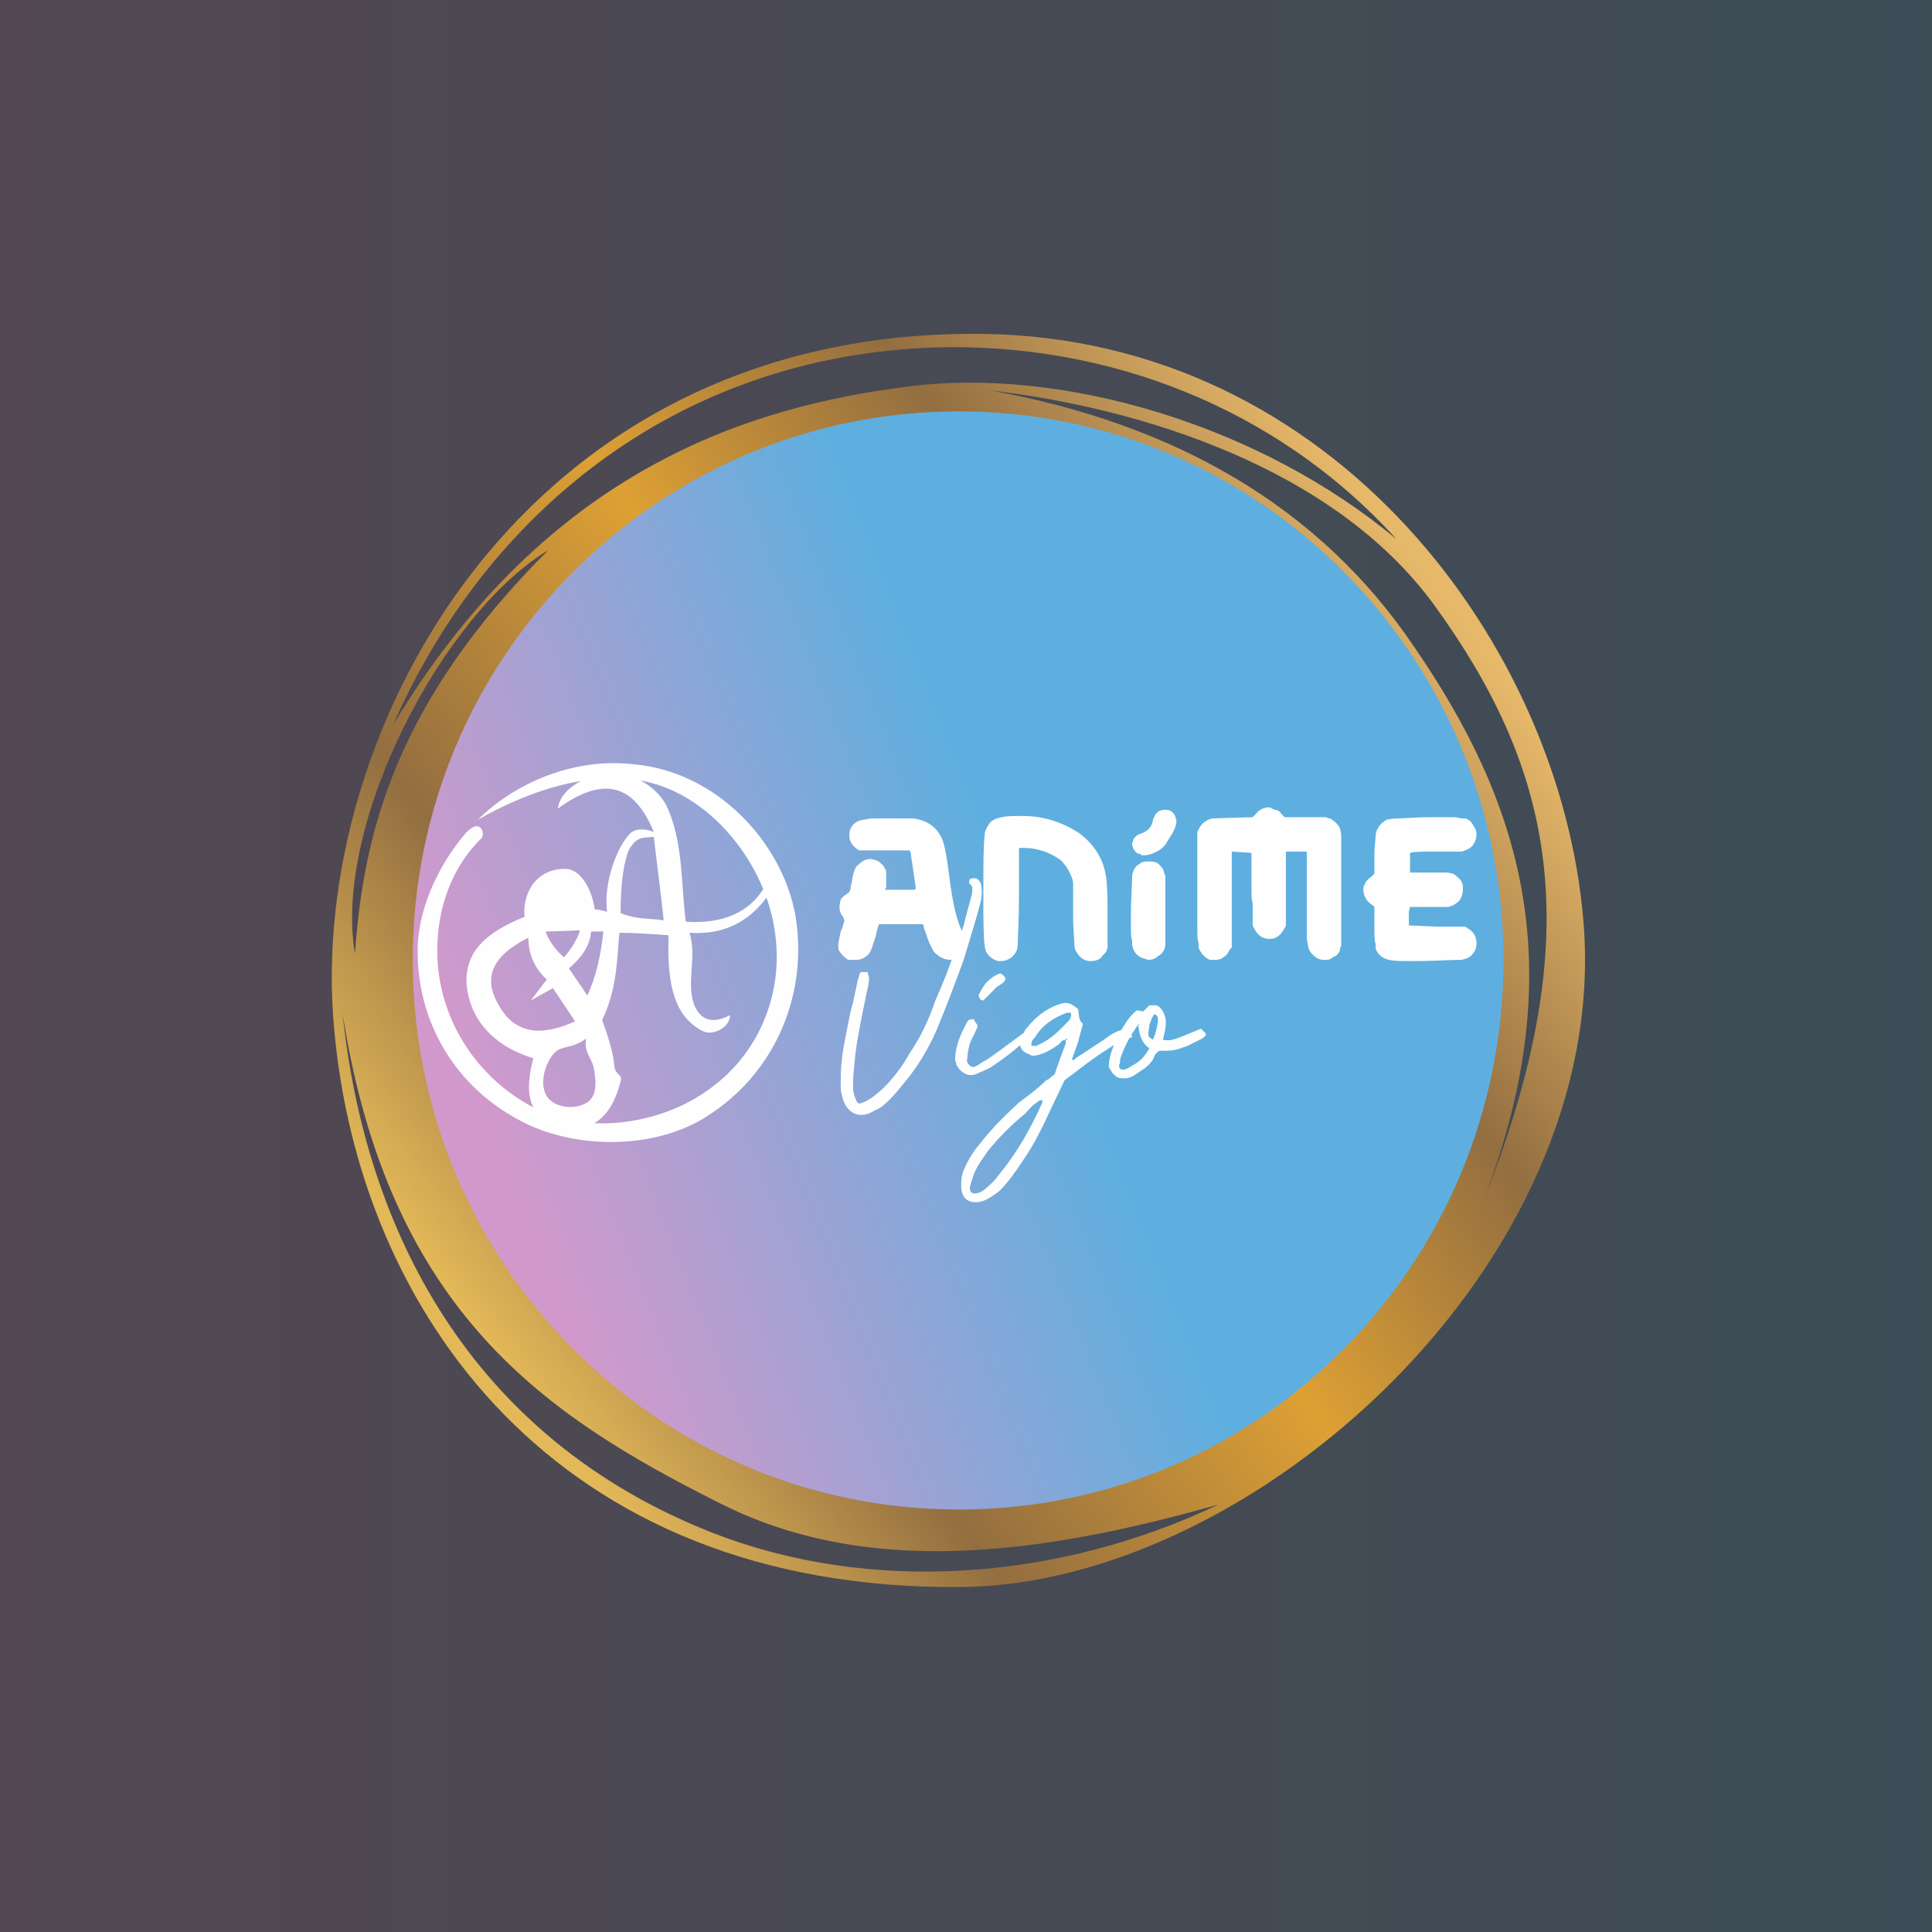
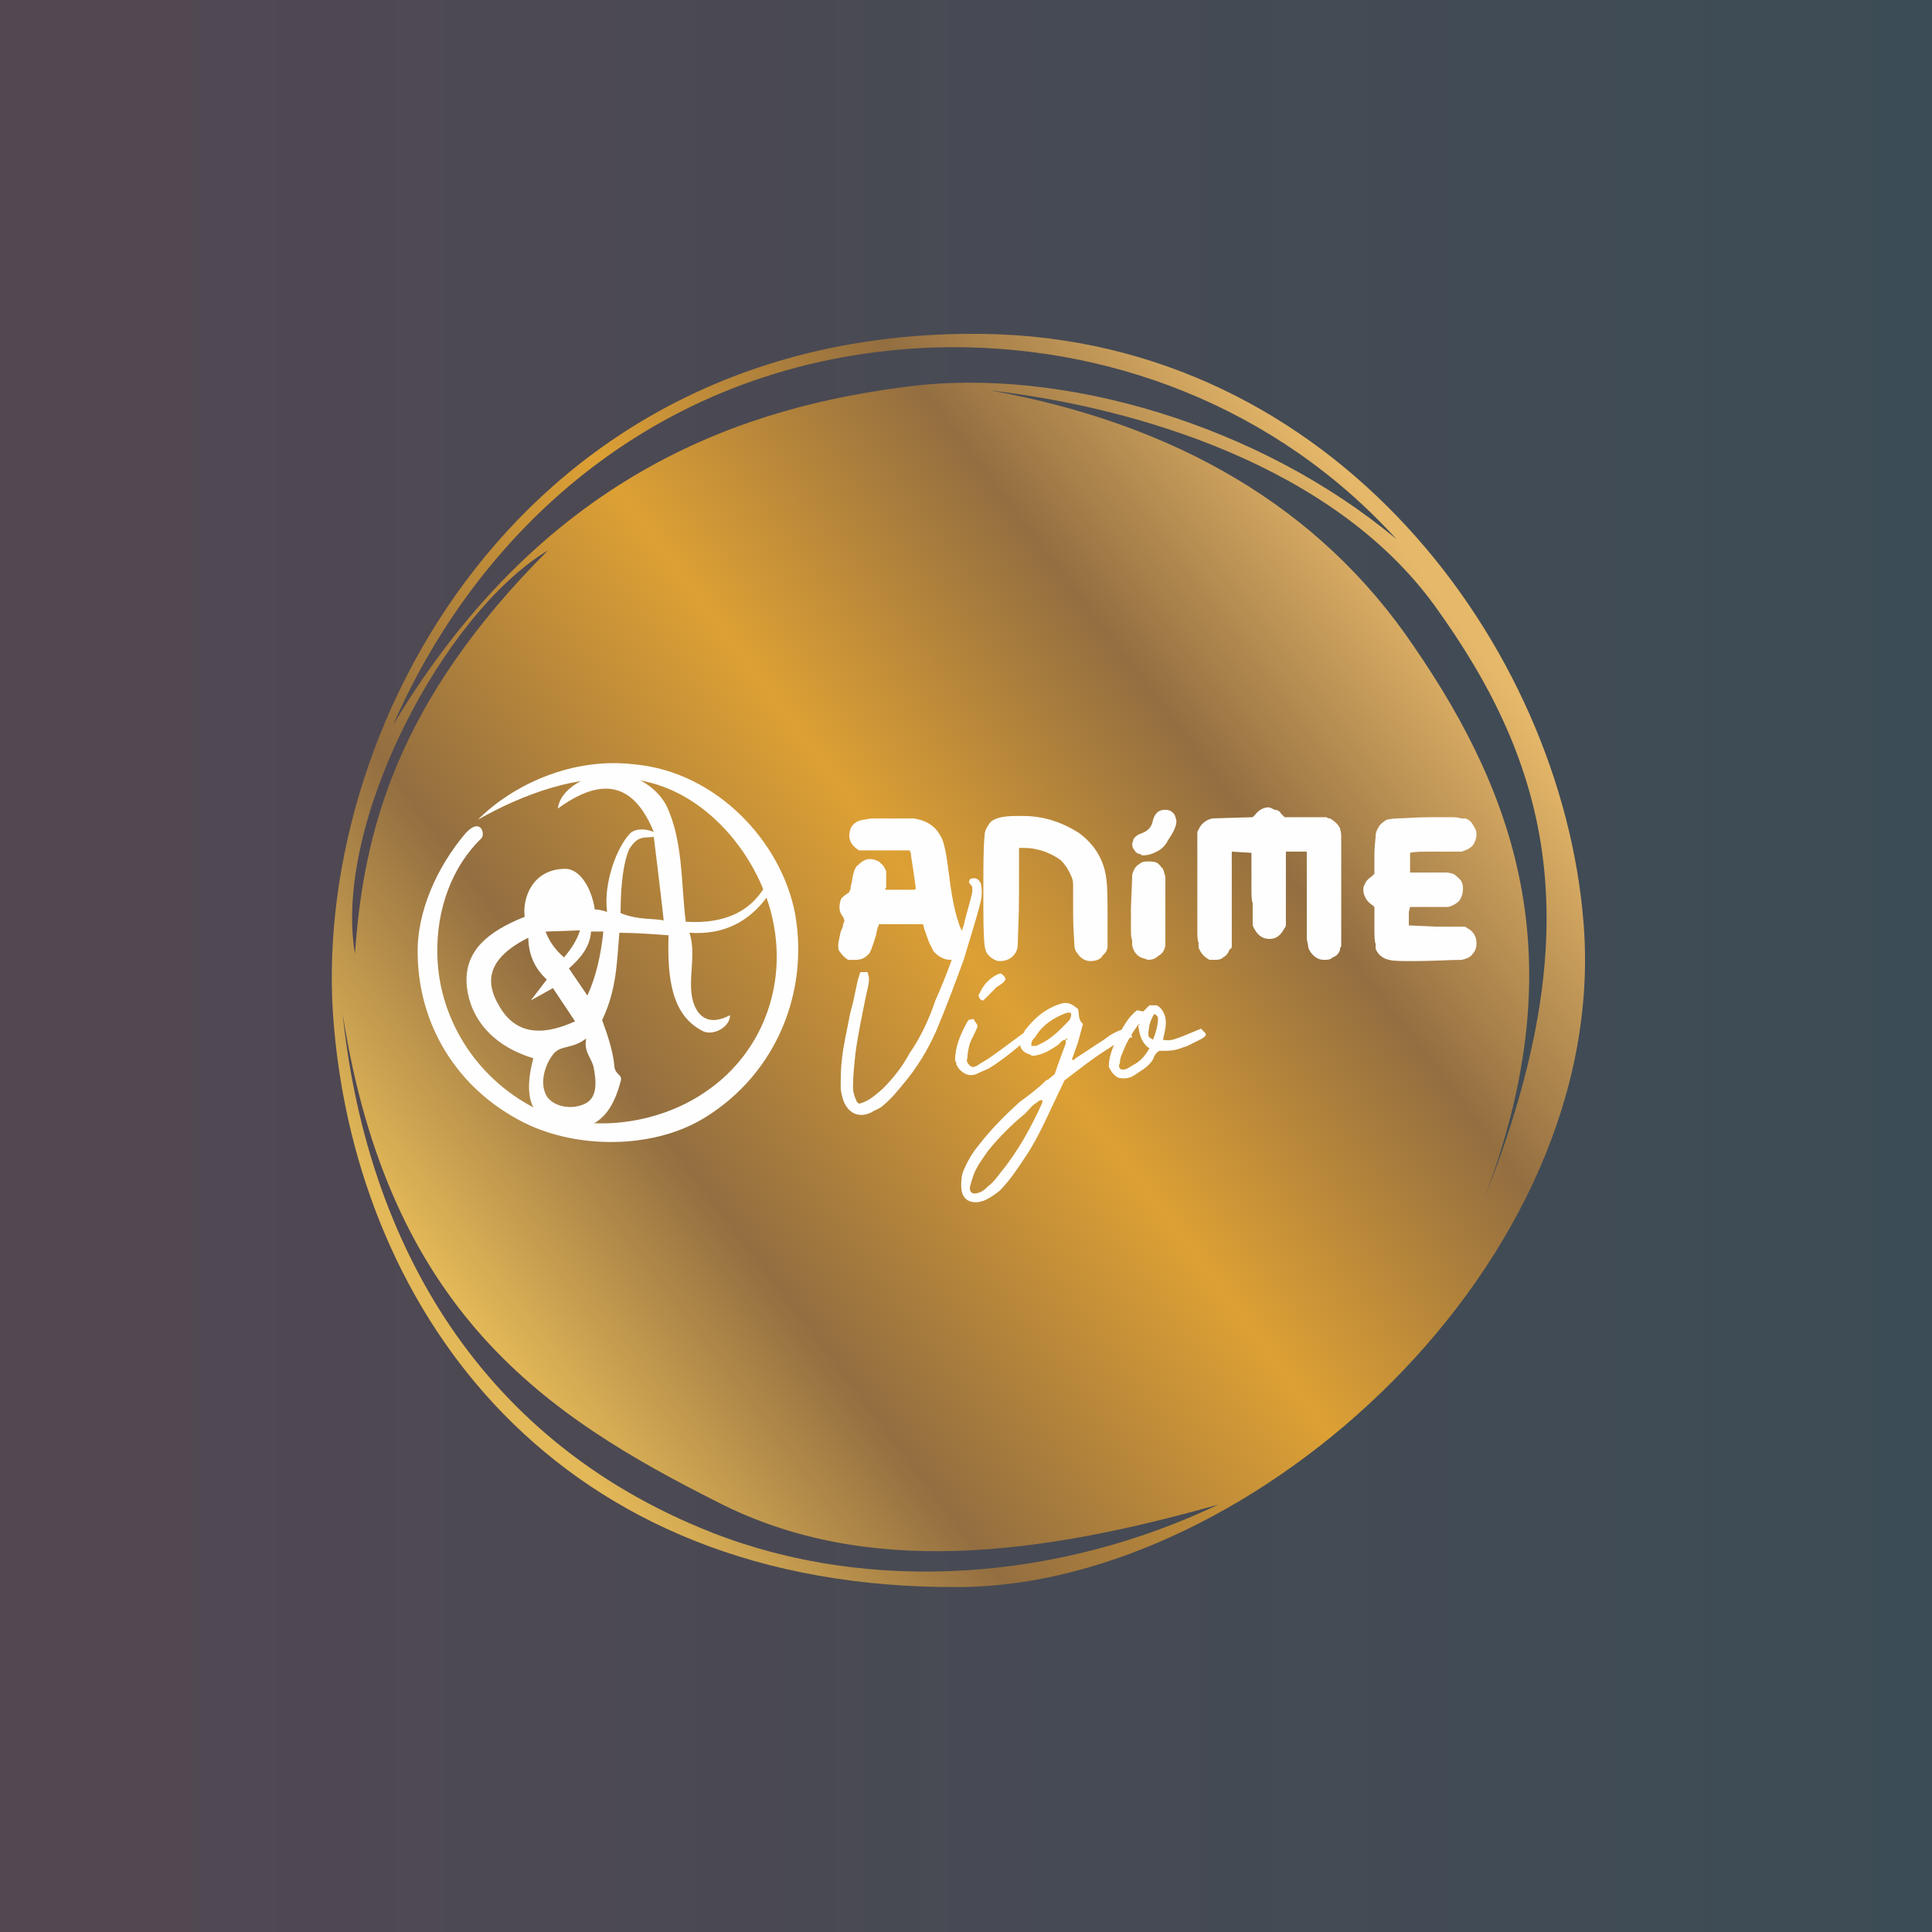
<svg xmlns="http://www.w3.org/2000/svg" version="1.1" id="Capa_1" x="0px" y="0px" width="354px" height="354px" viewBox="0 0 354 354" enable-background="new 0 0 354 354" xml:space="preserve">
  <rect x="0" y="0" width="354" height="354" fill="#333333" stroke="none" />
  <g id="Capa_x0020_1" opacity="0.2">
    <linearGradient id="SVGID_1_" gradientUnits="userSpaceOnUse" x1="2.441406e-004" y1="177" x2="353.999" y2="177">
      <stop offset="0" style="stop-color:#D199CB" />
      <stop offset="1" style="stop-color:#5EAFDF" />
    </linearGradient>
    <rect x="0" y="0" fill="url(#SVGID_1_)" width="353.999" height="354" />
  </g>
  <g id="animevig.eps">
    <linearGradient id="SVGID_2_" gradientUnits="userSpaceOnUse" x1="276.424" y1="-123.623" x2="404.218" y2="-27.087" gradientTransform="matrix(1.383 0 0 -1.383 -296.283 70.369)">
      <stop offset="0" style="stop-color:#E3B858" />
      <stop offset="0.22" style="stop-color:#936E40" />
      <stop offset="0.51" style="stop-color:#DDA034" />
      <stop offset="0.761" style="stop-color:#936E40" />
      <stop offset="1" style="stop-color:#E6B86A" />
    </linearGradient>
    <path fill="url(#SVGID_2_)" d="M178.152,74.025c-82.468,0-115.14,63.767-110.633,113.788c4.281,48.445,54.528,95.537,108.38,94.186   c71.878-2.028,104.55-56.105,101.17-108.606C274.14,126.526,227.273,74.025,178.152,74.025z M180.18,61.182   c-84.497-1.126-123.928,73.23-118.971,127.083c4.506,51.824,40.333,103.198,114.915,102.522   c53.402-0.451,119.196-59.261,114.013-121.9C286.081,118.64,244.622,62.083,180.18,61.182z M62.786,185.786   c8.562,54.754,37.404,73.681,68.724,89.453c27.264,13.97,59.034,9.689,91.706,0.451c-29.292,13.97-63.766,16.448-92.607,5.182   C85.769,263.297,66.842,224.767,62.786,185.786z M285.181,158.296c0.676,19.152-1.127,39.657-8.338,57.458   c-8.111,19.828-18.927,29.968-30.869,43.713c13.294-9.013,26.813-25.011,33.349-41.46   C286.307,199.306,290.363,179.026,285.181,158.296z M181.531,71.547c27.039,3.155,62.865,13.97,81.342,39.432   c21.181,29.292,28.842,59.035,9.013,108.831c16.449-43.037,6.535-73.23-12.843-101.396   C241.693,92.728,215.105,77.631,181.531,71.547z M65.039,174.745c-4.056-23.884,16.224-62.415,35.376-73.906   C72.7,128.554,66.617,152.213,65.039,174.745z M72.025,132.835c16.674-38.08,51.374-67.597,99.367-69.174   c31.32-0.901,62.415,10.815,84.496,35.15c-24.785-20.729-61.063-31.771-89.903-27.94C138.044,74.476,100.415,85.517,72.025,132.835   z" />
    <linearGradient id="SVGID_3_" gradientUnits="userSpaceOnUse" x1="280.237" y1="-100.654" x2="350.274" y2="-72.712" gradientTransform="matrix(1.383 0 0 -1.383 -296.283 70.369)">
      <stop offset="0" style="stop-color:#D199CB" />
      <stop offset="1" style="stop-color:#5EAFDF" />
    </linearGradient>
-     <path fill="url(#SVGID_3_)" d="M175.673,75.377c55.204,0,99.818,45.065,99.818,100.494c0,55.655-44.614,100.719-99.818,100.719   S75.63,231.526,75.63,175.872C75.63,120.442,120.469,75.377,175.673,75.377z" />
    <path fill="#FEFEFE" d="M155.394,175.872c-0.676-0.45-1.127-0.901-1.577-1.577c-0.226-0.225-0.226-0.676-0.226-1.126   s0.226-1.352,0.451-2.479c0.225-0.451,0.451-0.901,0.451-1.352c0.225-0.451,0.225-0.676,0.225-0.676   c0-0.226-0.225-0.451-0.225-0.676c-0.451-0.451-0.676-1.126-0.676-1.802c0-0.676,0.225-1.127,0.225-1.352   c0.225-0.451,0.901-0.901,1.577-1.352c0-0.225,0-0.225,0.226-0.451c0-0.225,0-0.676,0.225-1.352   c0.226-1.802,0.676-2.929,1.126-3.154c0.676-0.676,1.352-1.126,2.253-1.126c0.451,0,1.126,0.225,1.577,0.45   c0.451,0.451,0.901,0.676,1.127,1.352c0.225,0.226,0.225,0.451,0.225,0.901c0,0.226,0,0.451,0,0.676c0,0.676,0,1.352,0,1.803   l-0.225,0.451h2.704c0.901,0,1.577,0,2.028,0c0.676,0,0.901,0,0.901-0.225l0,0c0-0.451-0.225-1.578-0.451-3.38   c-0.225-1.578-0.451-2.704-0.451-3.155l-0.225-0.451h-4.281h-2.704c-0.901,0-1.578,0-1.803,0c-0.226,0-0.226,0-0.451,0   c-1.126-0.676-1.803-1.577-1.803-2.704c0-1.578,0.901-2.704,2.704-2.929c0.225,0,0.901-0.226,1.803-0.226c0.901,0,2.028,0,3.379,0   c2.028,0,3.155,0,3.831,0c0.451,0,0.901,0.226,1.126,0.226c1.803,0.451,3.155,1.577,3.831,2.929   c0.676,0.901,1.126,3.38,1.577,6.985c0.676,5.633,1.577,9.238,2.704,11.041c0.226,0.676,0.451,1.352,0.451,1.802   c0,0.451,0,0.901-0.225,1.352c-0.226,0.226-0.451,0.451-0.676,0.901c-0.676,0.451-1.352,0.676-2.028,0.676   s-1.352-0.225-2.028-0.676c-0.676-0.451-1.126-0.901-1.352-1.577c-0.676-1.126-0.901-2.253-1.352-3.38l-0.226-0.901h-4.056   c-1.352,0-2.478,0-3.154,0c-0.451,0-0.901,0-0.901,0c0,0.226,0,0.226-0.225,0.676c0,0.226-0.226,0.676-0.226,1.127   c-0.676,2.253-1.126,3.605-1.577,3.831c-0.676,0.676-1.352,0.901-2.253,0.901C156.07,175.872,155.619,175.872,155.394,175.872z    M182.884,176.097c-0.901-0.226-1.803-0.901-2.254-1.803c0-0.225-0.225-0.676-0.225-1.126c-0.226-1.803-0.226-4.957-0.226-9.914   c0-4.507,0-7.887,0.226-10.14c0-0.901,0.45-1.578,0.9-2.253c0.677-0.901,2.254-1.352,4.958-1.352c0.45,0,0.676,0,1.126,0   c3.831,0,7.211,1.127,10.365,3.155c2.704,2.028,4.506,4.732,4.957,8.337c0.226,1.803,0.226,4.056,0.226,7.21   c0,0.676,0,1.577,0,2.253v3.155l-0.226,0.676c-0.226,0.451-0.676,0.676-0.901,1.127c-0.451,0.45-1.127,0.676-2.028,0.676   s-1.803-0.451-2.479-1.577c-0.225-0.226-0.45-0.676-0.45-1.578c0-0.676-0.226-2.479-0.226-5.408c0-2.704,0-4.506,0-5.408   s-0.226-1.352-0.45-1.802c-0.451-1.127-1.127-2.028-1.803-2.704c-0.901-0.676-1.803-1.126-2.93-1.577   c-1.352-0.451-2.479-0.676-3.83-0.676h-0.901v8.337c0,4.732-0.226,7.887-0.226,9.238c0,1.127-0.45,1.803-0.901,2.253   c-0.676,0.676-1.577,0.901-2.253,0.901C183.109,176.097,183.109,176.097,182.884,176.097z M209.021,156.494   c-0.45,0-0.901-0.226-1.126-0.676c-0.226-0.225-0.451-0.676-0.451-1.126c0-0.226,0.226-0.676,0.226-0.901   c0.45-0.676,0.901-0.901,1.577-1.126c1.127-0.451,1.803-1.127,2.028-2.479c0.45-1.352,1.126-1.803,2.253-1.803   c0.676,0,1.352,0.225,1.803,1.126c0,0.226,0.226,0.676,0.226,0.901c0,1.126-0.677,2.253-1.578,3.605   c-0.45,0.901-1.126,1.577-2.027,2.028s-1.577,0.676-2.479,0.676C209.246,156.719,209.021,156.719,209.021,156.494z    M209.698,175.646c-1.127-0.225-2.028-1.126-2.254-2.479c0,0,0-0.451,0-0.901c-0.226-0.451-0.226-1.352-0.226-2.253   c0-1.126,0-2.253,0-3.605l0.226-5.633c0-0.45,0-0.676,0.226-1.126c0.226-0.676,0.676-1.126,1.127-1.352   c0.45-0.451,1.126-0.451,1.577-0.451c0.45,0,1.126,0,1.577,0.226c0.45,0.225,0.676,0.676,1.127,1.126   c0.225,0.451,0.225,0.901,0.45,1.352c0,0.676,0,2.028,0,4.056v6.985c0,0.451,0,0.901,0,1.352c0,0.901-0.45,1.803-1.352,2.253   c-0.451,0.451-1.127,0.676-1.803,0.676C210.148,175.872,209.922,175.646,209.698,175.646z M221.639,175.872   c-0.901-0.45-1.577-1.126-2.027-2.253c0,0,0-0.451,0-0.901c-0.226-0.451-0.226-1.352-0.226-2.704c0-1.577,0-3.83,0-7.21v-10.365   l0.226-0.451c0.45-0.901,0.901-1.352,1.803-1.802l0.676-0.226l7.436-0.225l0.45-0.451c0.677-0.901,1.578-1.352,2.479-1.352   c0.226,0,0.677,0.226,1.127,0.451c0.451,0,0.901,0.225,1.127,0.676l0.676,0.676h3.83c1.127,0,2.254,0,2.704,0   c0.676,0,0.901,0,1.127,0c0.226,0.225,0.45,0.225,0.676,0.225c0.676,0.451,1.352,0.901,1.803,1.803   c0,0.225,0.225,0.676,0.225,1.352c0,0.676,0,2.028,0,4.056c0,1.803,0,4.056,0,6.76c0,3.154,0,5.408,0,6.76s0,2.253,0,2.704   c-0.225,0.226-0.225,0.451-0.225,0.676c-0.226,0.676-0.676,1.126-1.353,1.352c-0.45,0.45-0.9,0.45-1.577,0.45   c-0.676,0-1.352-0.225-2.027-0.901c-0.451-0.451-0.901-1.127-0.901-1.803c0-0.226-0.226-0.676-0.226-1.352c0-0.676,0-1.577,0-2.929   c0-1.126,0-2.704,0-4.506v-8.337h-3.83v6.76c0,2.253,0,3.83,0,4.731c0,1.127,0,1.578,0,2.028c0,0.225-0.226,0.45-0.226,0.45   c-0.676,1.352-1.577,2.028-2.704,2.028c-1.577,0-2.479-0.901-3.154-2.479c0,0,0-0.226,0-0.451c0-0.451,0-0.901,0-1.352   c0-0.676,0-1.352,0-2.253c-0.226-0.676-0.226-1.577-0.226-2.704v-6.535l-3.605-0.225v2.253c0,1.352,0,4.281,0,8.788v6.535   l-0.45,0.451c-0.226,0.676-0.676,1.126-1.127,1.352c-0.45,0.45-1.126,0.45-1.577,0.45   C222.316,175.872,221.865,175.872,221.639,175.872z M254.536,175.872c-1.127-0.225-2.028-0.901-2.479-2.028   c0-0.225,0-0.451,0-0.901c-0.226-0.45-0.226-1.577-0.226-3.154v-3.605l-0.225-0.226c-0.677-0.451-1.127-0.901-1.353-1.352   s-0.45-0.901-0.45-1.577c0-0.225,0-0.676,0.225-0.901c0.226-0.676,0.677-1.126,1.353-1.577l0.45-0.451v-3.38   c0-1.803,0.226-2.929,0.226-3.605c0-0.451,0.226-1.127,0.45-1.352c0.226-0.676,0.901-1.126,1.578-1.577   c0.225,0,0.9-0.226,2.027-0.226s3.154-0.225,6.31-0.225c1.802,0,3.154,0,3.83,0c0.901,0,1.352,0.225,1.577,0.225s0.451,0,0.676,0   c0.677,0.226,1.127,0.676,1.353,1.127c0.45,0.676,0.676,1.126,0.676,1.802c0,0.676-0.226,1.352-0.676,2.028   c-0.676,0.676-1.353,0.901-2.028,1.127c-0.901,0-2.479,0-4.957,0c-2.253,0-3.83,0-4.507,0.225c0,0,0,0,0,0.226   c0,0.225,0,0.676,0,1.577v1.803h3.605c1.577,0,2.704,0,3.154,0c0.451,0,0.901,0.225,1.127,0.225   c0.451,0.226,0.901,0.676,1.352,1.126c0.451,0.676,0.451,1.127,0.451,1.578c0,0.901-0.226,1.577-0.676,2.253   c-0.451,0.451-1.127,0.901-2.028,1.127c-0.901,0-2.027,0-3.83,0h-3.155l-0.225,0.901c0,0.451,0,1.127,0,1.578v0.901l5.183,0.225   c2.253,0,3.83,0,4.28,0c0.677,0,1.127,0,1.127,0.225c1.127,0.451,1.803,1.578,1.803,2.704c0,0.901-0.226,1.577-0.676,2.028   c-0.451,0.676-1.127,0.901-2.028,1.126c-2.253,0-5.183,0.226-8.787,0.226C256.789,176.097,255.212,176.097,254.536,175.872z" />
    <path fill="#FEFEFE" d="M157.647,178.125c-0.225,0.45-0.225,0.901-0.451,1.352l-0.676,3.155c-0.225,1.352-0.676,2.479-0.901,3.83   c-0.451,2.479-1.126,5.183-1.352,7.661c-0.225,1.577-0.225,3.38-0.225,5.183c0,0.676,0.225,1.352,0.451,2.253   c0.901,2.479,2.929,3.38,5.183,2.253c0.676-0.45,1.577-0.676,2.253-1.352c1.352-1.127,2.479-2.479,3.38-3.605   c2.704-3.154,4.732-6.534,6.309-10.14c1.803-4.281,3.38-8.562,4.957-12.843c1.127-3.83,2.253-7.21,3.154-10.815   c0.226-1.126,0.226-2.028,0-3.154c-0.45-0.901-0.901-1.127-1.803-0.901c0,0-0.225,0-0.225,0.225   c-0.451,0.676,0.225,0.676,0.45,1.352c0,0.226,0,0.451,0,0.901c-0.45,2.028-1.126,4.056-1.577,6.084   c-1.577,4.731-3.154,9.238-5.183,13.745c-1.126,3.38-2.704,6.76-4.731,9.688c-1.352,2.479-2.929,4.507-4.957,6.535   c-1.352,1.126-2.479,2.253-4.281,2.703c-0.226-0.225-0.451-0.225-0.451-0.45c-0.451-0.901-0.676-1.803-0.676-2.479   c0-2.254,0.225-4.056,0.451-6.31c0.45-3.38,1.126-6.534,1.802-9.914c0.226-1.352,0.676-2.479,0.676-3.83   c0-0.451-0.226-0.677-0.226-1.127C158.549,178.125,158.098,178.125,157.647,178.125z M180.18,183.308   c0.676-0.676,1.352-1.353,2.027-2.028c0.451-0.676,1.578-0.901,2.028-1.803c0-0.45-0.45-0.901-0.901-1.126   c-0.901,0.225-1.803,0.901-2.479,1.577s-1.127,1.577-1.577,2.479C179.504,183.082,179.729,183.308,180.18,183.308z    M178.377,186.688c-0.451,0.226-0.676,0-0.901,0.226c-0.226,0.225-0.451,0.676-0.676,1.126c-0.901,1.803-1.803,3.831-1.803,6.31   c0.225,0.225,0.225,0.45,0.225,0.676c0.451,0.901,0.901,1.352,1.803,1.803c0.676,0.225,1.126,0.225,1.802,0   c0.901-0.451,1.578-0.676,2.479-1.127c2.479-1.577,4.732-3.38,6.985-5.407c0.226-0.226,0.676-0.451,0.676-1.127   c-0.226-0.451-0.45-0.451-0.676-0.451c-2.479,1.803-4.506,3.38-6.76,4.957c-0.901,0.677-1.577,0.901-2.479,1.578   c-0.676,0.225-0.676,0.45-1.352,0c-0.451-0.451-0.676-0.901-0.451-1.353c0-0.901,0.226-1.803,0.451-2.704   c0.45-1.126,0.901-1.802,1.352-2.929C179.279,187.813,178.827,187.589,178.377,186.688z M195.277,190.518c0,0,0-0.225,0.225-0.225   C195.727,190.518,195.501,190.518,195.277,190.518c0,0.226,0,0.451,0,0.676c-0.676,1.803-1.353,3.605-2.028,5.634   c-0.676,0.45-0.901,0.901-1.577,1.126c-1.577,1.578-3.154,2.704-4.957,4.057c-2.704,2.478-5.183,4.957-7.436,7.886   c-1.127,1.352-2.028,2.93-2.704,4.507c-0.451,1.126-0.451,2.027-0.451,2.929c0,1.803,0.901,3.154,3.155,2.93   c0.226,0,0.676-0.226,0.901-0.226c1.126-0.45,2.027-1.127,2.929-1.803c1.803-1.803,3.155-3.83,4.507-5.858   c2.028-2.929,3.605-6.309,5.183-9.688l2.253-4.732c2.704-2.027,5.183-4.056,8.111-5.858c1.353-0.901,2.479-1.802,4.281-2.027   c-0.226-0.901-0.676-1.353-1.352-1.577c-1.577,0.45-2.704,1.126-3.831,2.027c-1.802,1.127-3.38,2.254-5.182,3.38   c-0.226,0.226-0.226,0.451-0.677,0.226l1.127-3.154l0.901-3.38c-0.901-0.676-0.676-1.803-0.901-2.704   c-1.352-1.127-2.028-1.352-3.38-0.901c-2.704,0.901-4.506,2.479-6.309,4.731l-0.677,1.353c-0.676,1.577,0,2.704,1.577,3.154   c0.226,0.226,0.451,0.226,0.677,0.226c1.803-0.226,3.154-1.127,4.506-2.028C194.375,190.969,194.601,190.518,195.277,190.518z    M191.221,201.333h-0.226l0,0c0,0.226,0,0.451,0,0.677c-2.028,4.506-4.507,9.013-7.661,12.843   c-0.676,0.901-1.352,1.803-2.253,2.479c-0.901,0.901-1.577,1.353-2.704,1.353c-0.676-0.226-0.676-0.677-0.676-1.127   c0.225-0.901,0.45-1.577,0.676-2.253c0.676-1.803,1.803-3.155,2.704-4.507c2.027-2.479,4.281-4.731,6.76-6.76   c0.676-0.676,1.126-1.352,1.803-1.803c0.45-0.225,0.676-0.676,1.352-0.676L191.221,201.333z M188.967,191.645   c0-0.901,0.226-1.127,0.677-1.577c1.352-2.254,3.38-3.605,5.857-4.507c0.226,0,0.451,0,0.677,0c0.225,0.451,0,0.901-0.226,1.353   c-1.352,1.352-2.704,2.929-4.731,4.056l-1.353,0.676C189.644,191.645,189.193,191.645,188.967,191.645z M209.472,185.335   l-1.127-0.225c-1.803,1.352-2.704,3.38-3.83,5.407c-0.676,1.577-1.353,3.154-1.353,4.957c0.451,0.901,0.901,1.577,1.803,2.028   c1.353,0.226,2.253,0,3.154-0.676c1.353-0.901,2.254-1.353,3.155-2.704c0.225-0.676,0.45-1.127,1.126-1.577   c2.479,0,2.704,0,5.183-0.901l2.253-1.127c0.451-0.225,0.901-0.45,1.127-0.901c0,0,0-0.225-0.226-0.45l-0.676-0.676   c-5.407,2.253-5.407,2.253-6.984,2.027c0.45-1.803,0.676-2.929,0.45-4.056c-0.226-0.901-0.676-1.803-1.577-2.253h-1.353   L209.472,185.335z M208.571,187.813c0,0,0-0.225,0.226-0.225C208.796,187.589,208.796,187.813,208.571,187.813L208.571,187.813   c0,0,0,0,0,0.226c0.226,1.353,0.45,2.93,2.027,4.056c-0.9,1.577-1.802,2.479-3.154,3.155c-0.676,0.45-1.352,0.901-2.027,0.676   c-0.451-0.226-0.451-0.676-0.226-1.127c0-0.676,0.226-1.352,0.45-1.803c0.677-1.803,1.577-3.38,2.704-4.957   C208.345,188.039,208.345,187.813,208.571,187.813z M211.275,190.518c-0.226-0.225-0.451-0.225-0.677-0.45   c-0.45-0.451,0-1.577,0-2.254c0.226-0.676,0.451-1.352,0.901-2.027c0.451,0.226,0.677,0.45,0.677,0.901   C212.176,187.813,211.725,189.392,211.275,190.518z" />
    <path fill="#FEFEFE" d="M88.248,153.565c0.676-0.901-0.226-3.831-2.929-0.901c-5.182,6.083-9.013,14.42-8.788,22.307   c0.226,13.52,7.886,25.461,20.729,31.319c9.689,4.281,22.983,4.057,31.996-1.577c13.069-8.111,18.927-22.982,16.449-37.178   c-2.479-13.294-14.421-26.137-29.518-27.489c-11.491-1.352-22.307,3.831-28.616,10.14c8.337-4.732,18.251-8.337,27.715-7.436   c13.745,1.127,24.56,14.646,26.588,27.264c2.028,11.942-2.929,23.659-12.843,30.194c-8.563,5.858-21.631,7.66-30.87,2.929   c-11.491-5.858-17.8-17.124-18.025-28.165C79.911,166.633,82.84,158.747,88.248,153.565z" />
    <path fill="#FEFEFE" d="M102.218,148.157c0.451-3.831,5.633-6.309,9.463-6.535c4.281,0,8.337,2.253,10.365,5.858   c3.155,6.535,2.704,14.195,3.605,21.406c6.985,0.451,11.717-1.803,14.42-6.309c0.226,0.676,0.451,1.352,0.451,1.803   c-3.154,4.281-7.661,6.985-14.195,6.534c1.352,4.056-0.451,8.788,0.676,12.619c0.676,2.253,2.479,4.731,6.76,2.479   c0,2.253-3.154,3.83-4.957,2.929c-5.858-2.929-6.534-9.914-6.309-17.575c-3.154-0.225-6.083-0.451-9.013-0.451   c-0.451,5.183-0.451,10.365-3.155,15.999c0.901,2.479,2.028,5.633,2.253,8.562c0.225,1.577,1.577,1.353,1.126,2.704   c-1.802,6.985-5.633,9.464-10.815,8.111c-4.506-1.126-7.436-3.604-5.183-12.393c-7.436-2.253-11.491-7.21-12.167-13.068   c-0.676-6.535,3.831-10.14,10.59-12.844c-0.451-3.605,1.577-8.788,7.436-8.788c2.929,0,4.958,4.056,5.408,7.436   c0.676,0,1.577,0.226,2.253,0.451c-0.676-5.408,1.803-11.717,4.056-14.195c0.901-1.126,2.929-1.126,4.506-0.451   C116.188,143.65,110.555,142.073,102.218,148.157z M119.793,153.339c-2.028,0.226-2.929-0.225-4.506,2.253   c-0.902,2.028-1.578,5.858-1.578,11.717c3.38,1.352,6.084,0.901,7.887,1.352C121.596,167.985,119.793,153.339,119.793,153.339z    M106.049,166.408h-6.084c-0.676,0,1.352-4.732,3.605-4.056C105.823,163.028,106.049,166.408,106.049,166.408z M106.274,170.464   l-6.309,0.226c0.676,1.803,1.803,3.38,3.38,4.732C104.697,173.844,105.823,172.042,106.274,170.464z M100.19,179.477   c-2.253-2.028-3.38-4.731-3.38-7.661c-8.112,4.056-7.661,8.562-5.408,12.393c3.38,6.084,9.013,5.183,13.97,2.929l-4.056-6.083   l-4.056,2.253L100.19,179.477z M110.555,170.689h-2.253c-0.225,2.929-2.028,4.957-4.056,6.759l3.38,4.958   C109.203,179.026,110.104,174.971,110.555,170.689z M107.4,190.293c-2.704,2.027-4.731,1.126-6.083,2.929   c-1.577,2.028-2.479,5.408-1.126,7.661c1.352,2.027,4.731,2.479,6.985,1.352c2.479-1.126,2.028-4.506,1.577-6.76   C108.302,193.672,106.949,192.771,107.4,190.293z" />
  </g>
</svg>